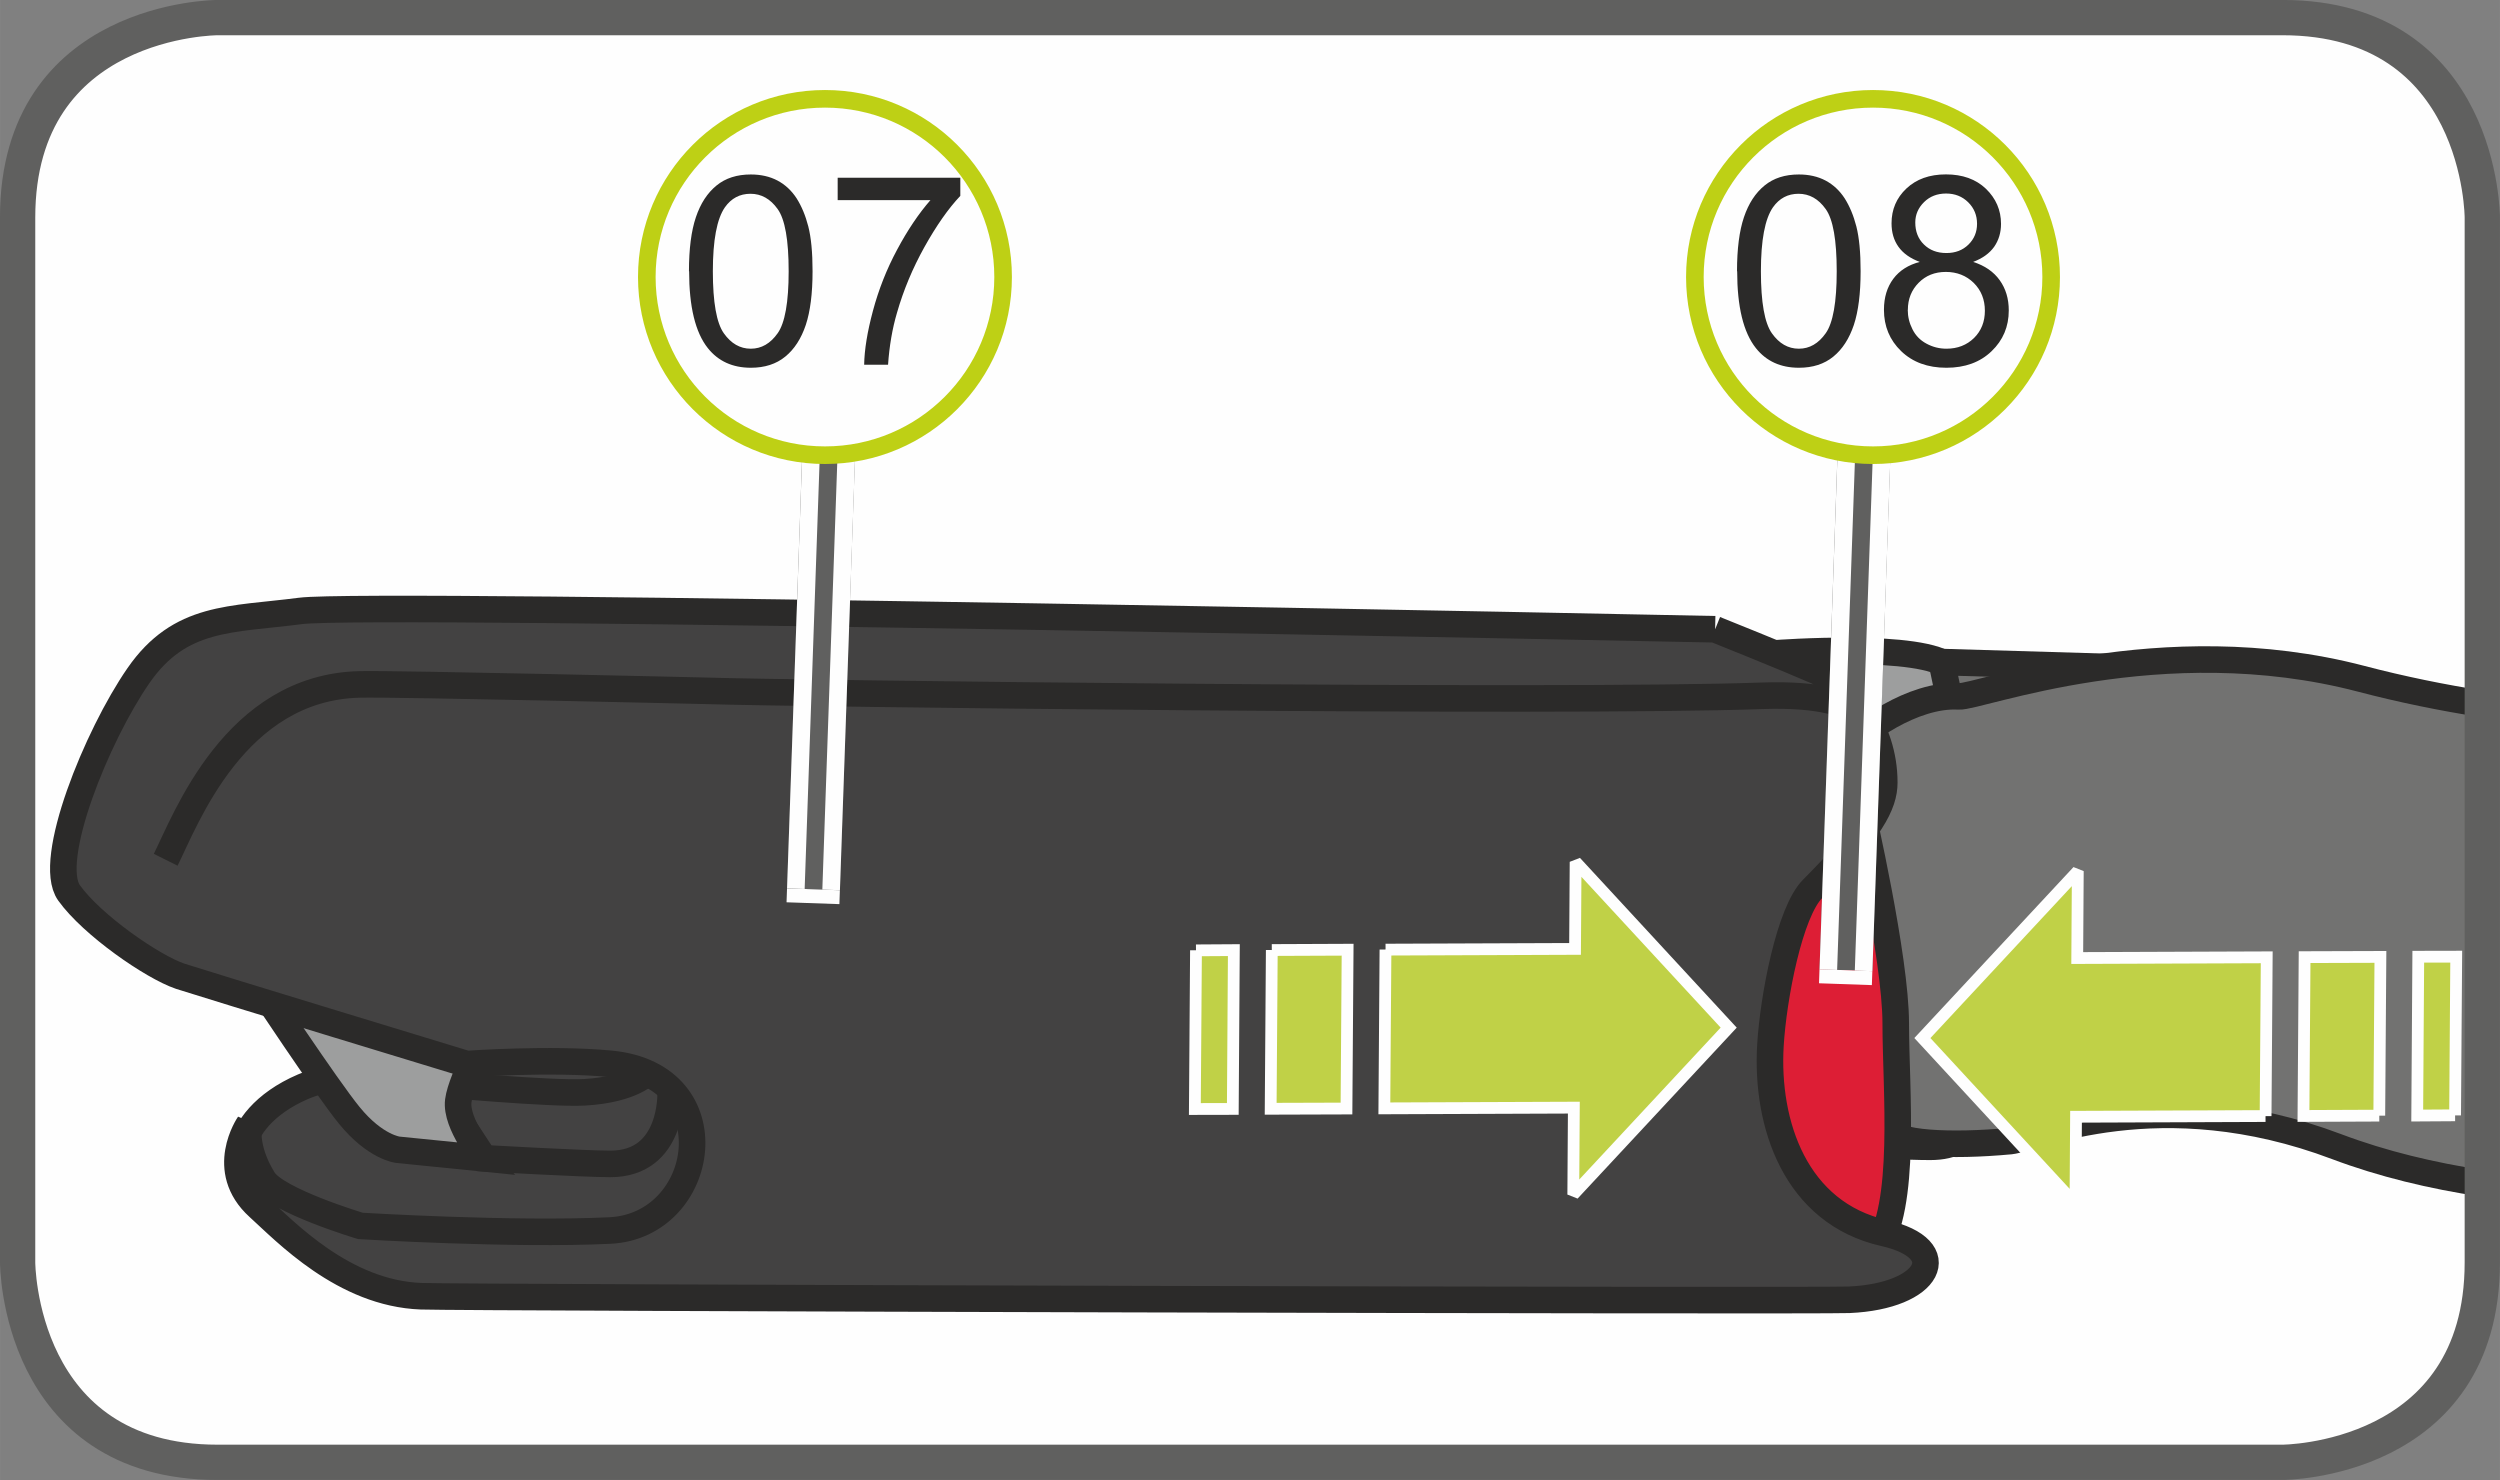
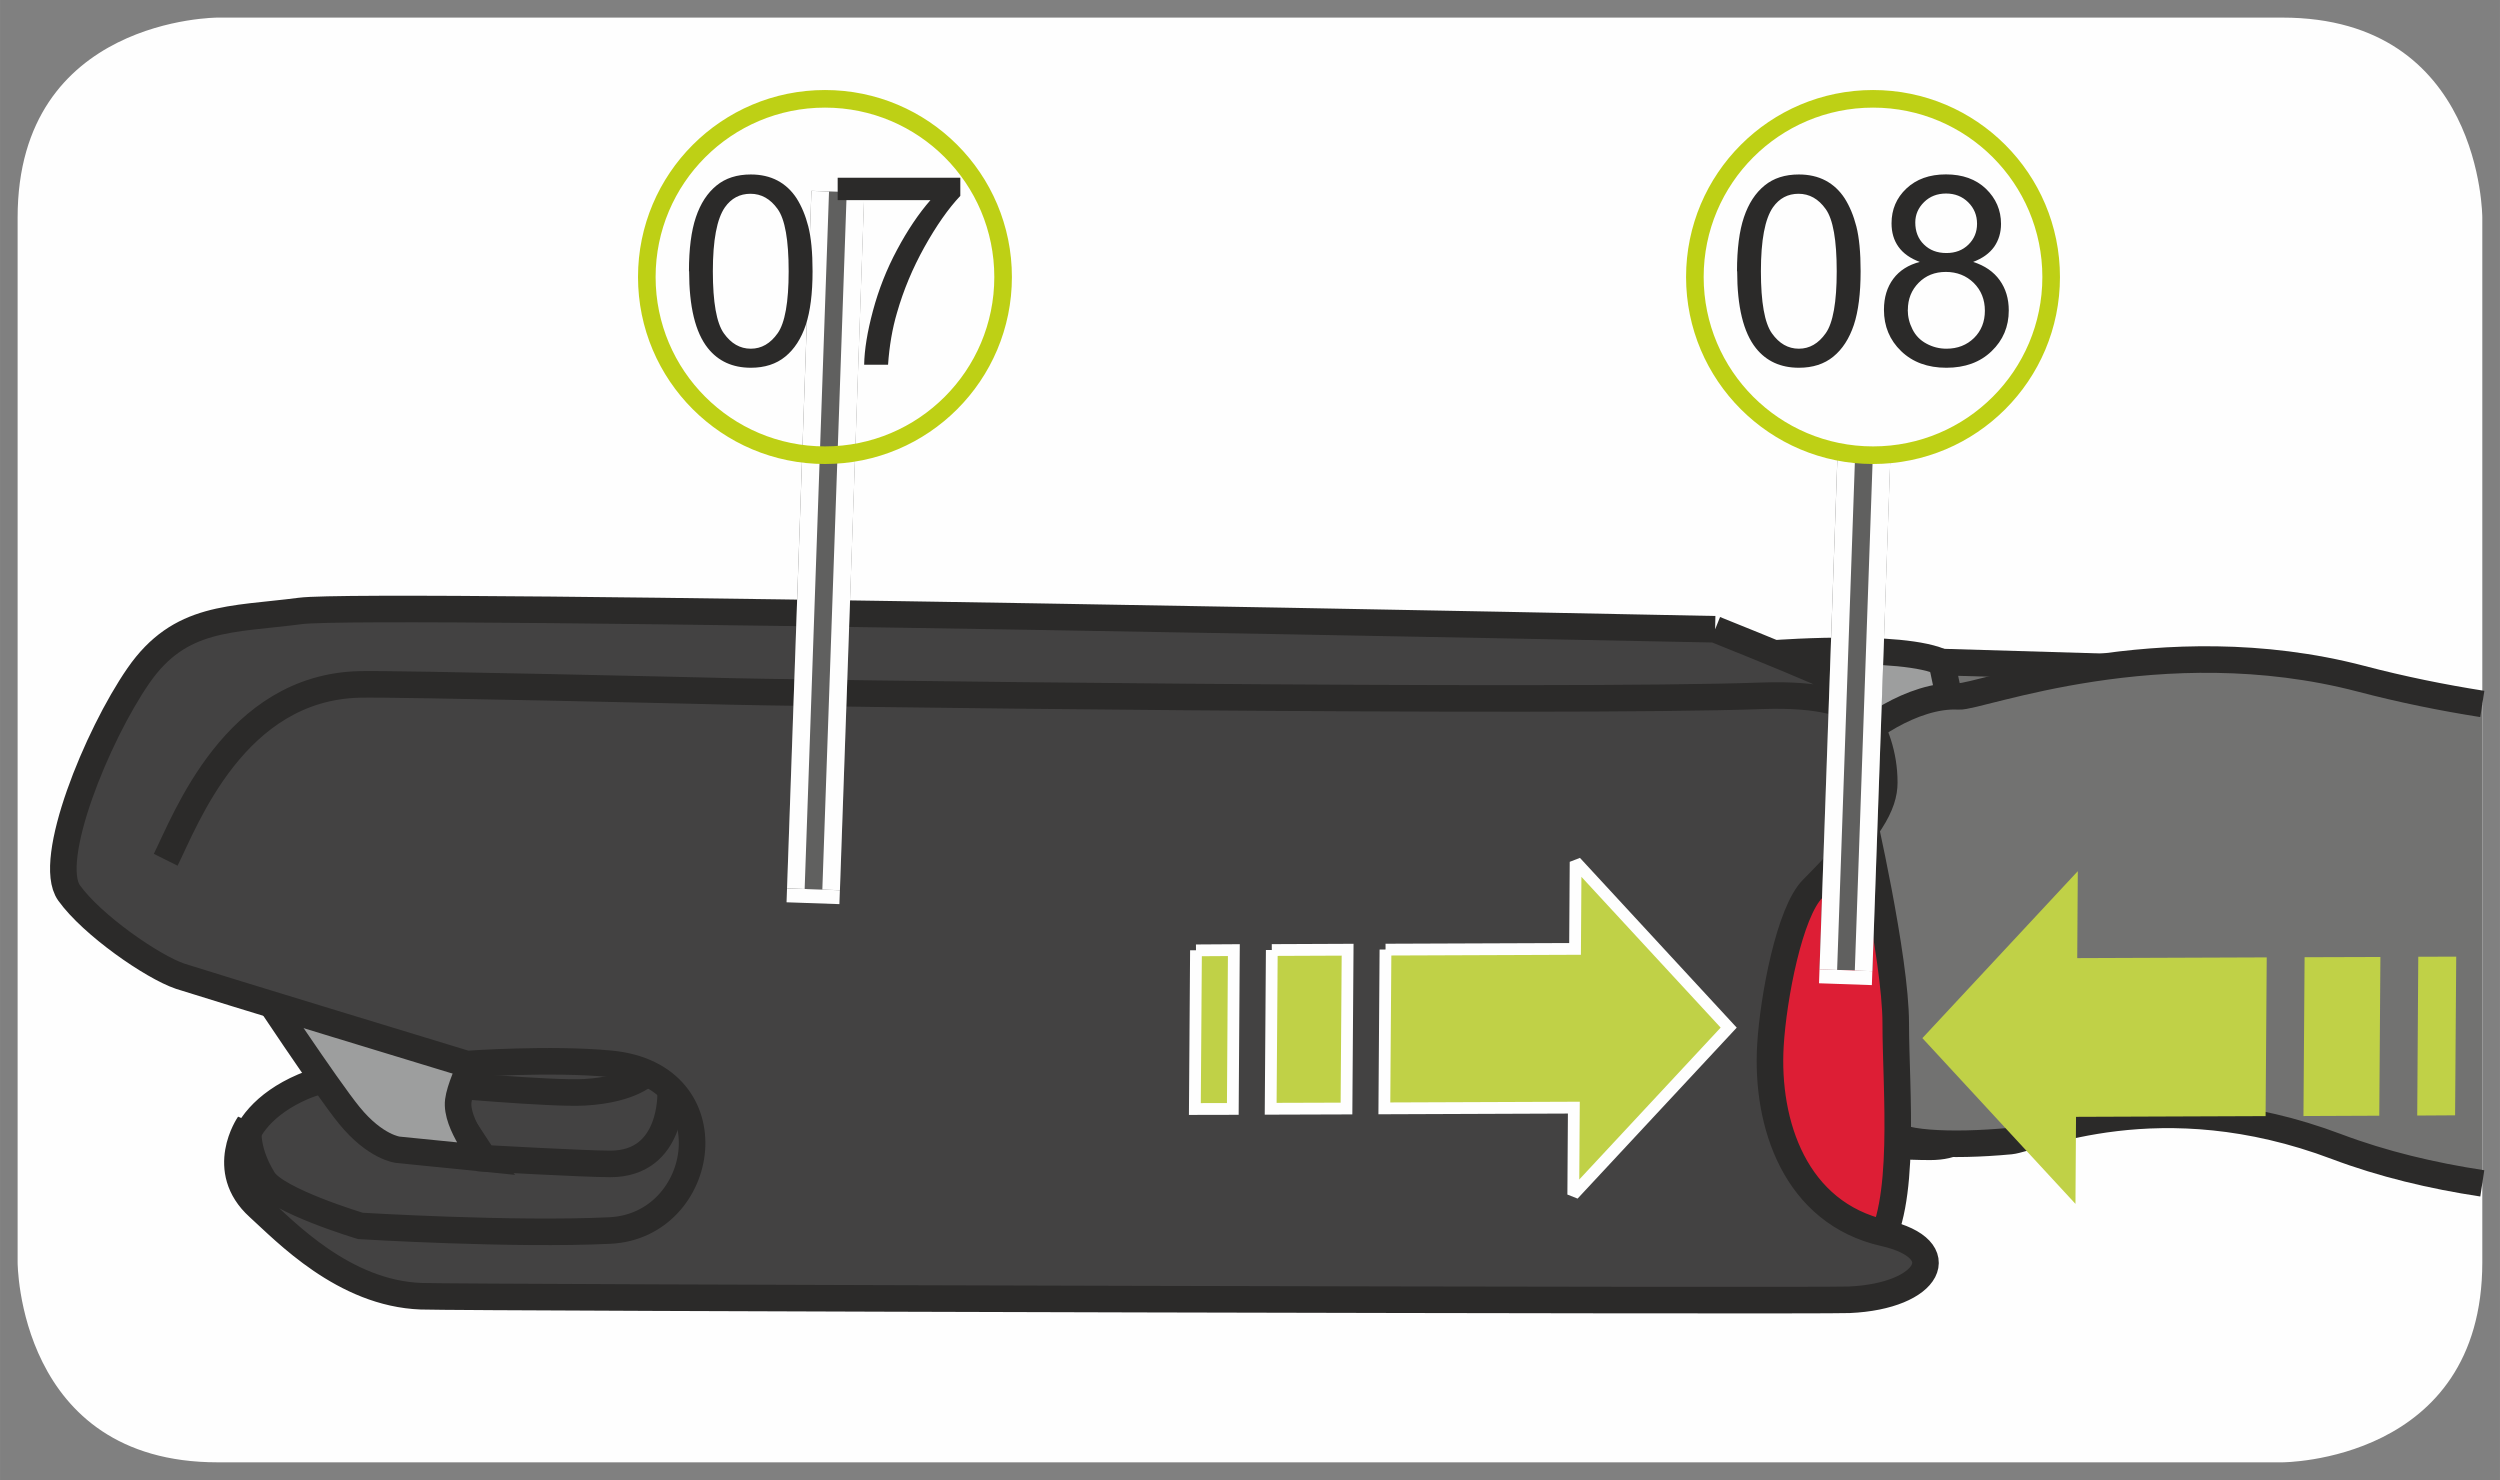
<svg xmlns="http://www.w3.org/2000/svg" xml:space="preserve" width="25mm" height="14.8mm" version="1.1" style="shape-rendering:geometricPrecision; text-rendering:geometricPrecision; image-rendering:optimizeQuality; fill-rule:evenodd; clip-rule:evenodd" viewBox="0 0 309.64 183.31">
  <rect x="0" y="0" width="309.64" height="183.31" fill="#808080" stroke="none" />
  <defs>
    <style type="text/css">
   
    .str0 {stroke:#2B2A29;stroke-width:3.29;stroke-miterlimit:4}
    .str1 {stroke:#FEFEFE;stroke-width:1.46;stroke-miterlimit:2.613}
    .str5 {stroke:#FEFEFE;stroke-width:6.55;stroke-miterlimit:4}
    .str2 {stroke:#60605F;stroke-width:4.37;stroke-miterlimit:4}
    .str6 {stroke:#BED015;stroke-width:2.18;stroke-miterlimit:2.613}
    .str3 {stroke:#60605F;stroke-width:6.55;stroke-linejoin:bevel;stroke-miterlimit:4}
    .str4 {stroke:#FEFEFE;stroke-width:2.18;stroke-linejoin:bevel;stroke-miterlimit:4}
    .fil2 {fill:none;fill-rule:nonzero}
    .fil0 {fill:#FEFEFE;fill-rule:nonzero}
    .fil1 {fill:#9D9E9E;fill-rule:nonzero}
    .fil3 {fill:#727271;fill-rule:nonzero}
    .fil5 {fill:#434242;fill-rule:nonzero}
    .fil7 {fill:#2B2A29;fill-rule:nonzero}
    .fil4 {fill:#DD1E35;fill-rule:nonzero}
    .fil6 {fill:#C0D147;fill-rule:nonzero}
   
  </style>
  </defs>
  <g id="Слой_x0020_1">
    <path class="fil0" d="M26.95 2.18c0,0 -24.77,0 -24.77,24.77l0 129.4c0,0 0,24.77 24.77,24.77l255.73 0c0,0 24.77,0 24.77,-24.77l0 -129.4c0,0 0,-24.77 -24.77,-24.77l-255.73 0z" />
    <path class="fil1" d="M219.89 80.92c0,0 18.47,-1.4 21.69,1.79 3.18,3.2 5.3,6.39 4.6,16.33 -0.72,9.96 -0.72,31.27 -1.08,34.84 -0.34,3.57 0,8.16 -6.03,8.16 -6.03,0 -14.93,-1.06 -14.93,-1.06l-4.24 -60.05z" />
    <path class="fil2 str0" d="M219.89 80.92c0,0 18.47,-1.4 21.69,1.79 3.18,3.2 5.3,6.39 4.6,16.33 -0.72,9.96 -0.72,31.27 -1.08,34.84 -0.34,3.57 0,8.16 -6.03,8.16 -6.03,0 -14.93,-1.06 -14.93,-1.06l-4.24 -60.05" />
    <polygon class="fil3" points="279.28,83.15 240.49,82 243.33,95.51 289.17,90.52 " />
    <polyline class="fil2 str0" points="279.28,83.15 240.49,82 243.33,95.51 289.17,90.52 279.28,83.15 " />
    <path class="fil3" d="M307.45 146.57c-6.21,-0.94 -12.34,-2.4 -18.04,-4.55 -21.94,-8.29 -37.59,-0.96 -40.4,-0.69 -7.44,0.7 -14.57,0.34 -14.92,-1.42 -0.35,-1.76 -6.06,-45.48 -5,-47.27 1.07,-1.76 7.82,-6.73 13.53,-6.39 2.39,0.17 25.04,-8.67 49.82,-2.18 5.03,1.32 10.06,2.34 15.01,3.12l0 59.38z" />
    <path class="fil2 str0" d="M307.45 146.57c-6.21,-0.94 -12.34,-2.4 -18.04,-4.55 -21.94,-8.29 -37.59,-0.96 -40.4,-0.69 -7.44,0.7 -14.57,0.34 -14.92,-1.42 -0.35,-1.76 -6.06,-45.48 -5,-47.27 1.07,-1.76 7.82,-6.73 13.53,-6.39 2.39,0.17 25.04,-8.67 49.82,-2.18 5.03,1.32 10.06,2.34 15.01,3.12" />
    <path class="fil4" d="M230.53 100.11c0,0 4.27,18.48 4.27,26.65 0,8.2 1.42,22.75 -2.51,28.1 -3.89,5.33 -16.7,-6.74 -16.7,-6.74l-0.7 -44.8 15.63 -3.2z" />
    <path class="fil2 str0" d="M230.53 100.11c0,0 4.27,18.48 4.27,26.65 0,8.2 1.42,22.75 -2.51,28.1 -3.89,5.33 -16.7,-6.74 -16.7,-6.74l-0.7 -44.8 15.63 -3.2" />
    <path class="fil5" d="M58.2 130.32c0,0 -15.62,2.14 -20.65,4.27 -4.95,2.12 -7.1,5.32 -7.45,7.44 -0.34,2.15 3.92,8.19 9.95,10.32 6.03,2.14 42.64,2.84 42.64,2.84l10.29 -12.09 -8.15 -13.49 -26.64 0.69z" />
    <path class="fil2 str0" d="M58.2 130.32c0,0 -15.62,2.14 -20.65,4.27 -4.95,2.12 -7.1,5.32 -7.45,7.44 -0.34,2.15 3.92,8.19 9.95,10.32 6.03,2.14 42.64,2.84 42.64,2.84l10.29 -12.09 -8.15 -13.49 -26.64 0.69m24.87 4.99c0,0 0.38,8.87 -7.47,8.87 -3.18,0 -15.64,-0.7 -15.64,-0.7l-6.05 -9.25c0,0 14.52,1.32 18.5,1.08 6.02,-0.35 7.79,-2.48 7.79,-2.48" />
    <path class="fil1" d="M31.9 121.79c0,0 8.59,12.98 11.36,16.36 3.24,3.98 6.03,4.26 6.03,4.26l10.67 1.07c0,0 -3.56,-4.27 -3.2,-7.13 0.35,-2.82 4.28,-9.94 4.28,-9.94l-29.14 -4.62z" />
    <path class="fil2 str0" d="M31.9 121.79c0,0 8.59,12.98 11.36,16.36 3.24,3.98 6.03,4.26 6.03,4.26l10.67 1.07c0,0 -3.56,-4.27 -3.2,-7.13 0.35,-2.82 4.28,-9.94 4.28,-9.94l-29.14 -4.62" />
    <path class="fil5" d="M212.43 77.94c0,0 -166.67,-3.43 -175.23,-2.27 -8.6,1.12 -14.9,0.56 -20.06,8.02 -5.15,7.44 -11.43,22.89 -8.59,26.9 2.87,4 10.32,9.15 13.75,10.32 3.44,1.12 35.51,10.88 35.51,10.88 0,0 10.38,-0.74 17.8,-0.03 14.94,1.42 11.96,20.07 -0.07,20.65 -12.02,0.58 -30.9,-0.57 -30.9,-0.57 0,0 -10.42,-3.12 -12.02,-5.74 -2.5,-4.04 -1.78,-6.86 -1.78,-6.86 0,0 -3.92,5.67 1.19,10.29 3.32,3.01 10.55,10.67 20.14,11.02 5.12,0.19 172.85,0.62 176.86,0.44 10.03,-0.44 13.03,-6.29 4.35,-8.26 -11.01,-2.48 -14.68,-13.5 -14.1,-23.25 0.35,-5.92 2.37,-16.56 5.24,-19.4 7.27,-7.31 8.86,-10.47 8.86,-13.16 0,-6.86 -4.39,-12.1 -8.39,-13.8 -3.99,-1.74 -12.56,-5.17 -12.56,-5.17z" />
    <path class="fil2 str0" d="M212.43 77.94c0,0 -166.67,-3.43 -175.23,-2.27 -8.6,1.12 -14.9,0.56 -20.06,8.02 -5.15,7.44 -11.43,22.89 -8.59,26.9 2.87,4 10.32,9.15 13.75,10.32 3.44,1.12 35.51,10.88 35.51,10.88 0,0 10.38,-0.74 17.8,-0.03 14.94,1.42 11.96,20.07 -0.07,20.65 -12.02,0.58 -30.9,-0.57 -30.9,-0.57 0,0 -10.42,-3.12 -12.02,-5.74 -2.5,-4.04 -1.78,-6.86 -1.78,-6.86 0,0 -3.92,5.67 1.19,10.29 3.32,3.01 10.55,10.67 20.14,11.02 5.12,0.19 172.85,0.62 176.86,0.44 10.03,-0.44 13.03,-6.29 4.35,-8.26 -11.01,-2.48 -14.68,-13.5 -14.1,-23.25 0.35,-5.92 2.37,-16.56 5.24,-19.4 7.27,-7.31 8.86,-10.47 8.86,-13.16 0,-6.86 -4.39,-12.1 -8.39,-13.8 -3.99,-1.74 -12.56,-5.17 -12.56,-5.17m19.71 13.58c0,0 1.06,-5.88 -13.91,-5.35 -25,0.9 -121.18,-0.3 -130.53,-0.61 0,0 -38.55,-0.91 -43.14,-0.8 -15.49,0.35 -21.55,16.74 -24.04,21.72" />
    <path class="fil6" d="M304.08 138.15l0.14 -19.66 -4.7 0.01 -0.13 19.67 4.69 -0.03zm-9.39 0.04l0.14 -19.66 -9.39 0.03 -0.14 19.67 9.39 -0.04zm-14.08 0.06l0.14 -19.67 -23.47 0.09 0.07 -10.77 -19.25 20.68 18.96 20.53 0.07 -10.78 23.47 -0.09z" />
-     <path class="fil2 str1" d="M304.08 138.15l0.14 -19.66 -4.7 0.01 -0.13 19.67 4.69 -0.03m-9.39 0.04l0.14 -19.66 -9.39 0.03 -0.14 19.67 9.39 -0.04m-14.08 0.06l0.14 -19.67 -23.47 0.09 0.07 -10.77 -19.25 20.68 18.96 20.53 0.07 -10.78 23.47 -0.09" />
    <path class="fil6" d="M148.13 117.7l-0.14 19.66 4.7 -0.01 0.13 -19.67 -4.69 0.03zm9.39 -0.04l-0.14 19.66 9.39 -0.03 0.14 -19.67 -9.39 0.04zm14.08 -0.06l-0.14 19.67 23.47 -0.09 -0.07 10.77 19.25 -20.68 -18.96 -20.53 -0.07 10.78 -23.47 0.09z" />
    <path class="fil2 str1" d="M148.13 117.7l-0.14 19.66 4.7 -0.01 0.13 -19.67 -4.69 0.03m9.39 -0.04l-0.14 19.66 9.39 -0.03 0.14 -19.67 -9.39 0.04m14.08 -0.06l-0.14 19.67 23.47 -0.09 -0.07 10.77 19.25 -20.68 -18.96 -20.53 -0.07 10.78 -23.47 0.09" />
-     <path class="fil2 str2" d="M26.95 2.18c0,0 -24.77,0 -24.77,24.77l0 129.4c0,0 0,24.77 24.77,24.77l255.73 0c0,0 24.77,0 24.77,-24.77l0 -129.4c0,0 0,-24.77 -24.77,-24.77l-255.73 0z" />
    <line class="fil2 str3" x1="228.63" y1="120.17" x2="231.65" y2="33.78" />
    <line class="fil2 str4" x1="226.45" y1="120.1" x2="229.47" y2="33.7" />
    <line class="fil2 str4" x1="230.82" y1="120.25" x2="233.84" y2="33.86" />
    <line class="fil2 str5" x1="228.63" y1="120.17" x2="228.57" y2="121.9" />
    <path class="fil0" d="M254.05 34.31c0,12.19 -9.87,22.07 -22.06,22.07 -12.19,0 -22.07,-9.88 -22.07,-22.07 0,-12.18 9.88,-22.07 22.07,-22.07 12.19,0 22.06,9.89 22.06,22.07z" />
-     <path class="fil2 str6" d="M254.05 34.31c0,12.19 -9.87,22.07 -22.06,22.07 -12.19,0 -22.07,-9.88 -22.07,-22.07 0,-12.18 9.88,-22.07 22.07,-22.07 12.19,0 22.06,9.89 22.06,22.07z" />
+     <path class="fil2 str6" d="M254.05 34.31c0,12.19 -9.87,22.07 -22.06,22.07 -12.19,0 -22.07,-9.88 -22.07,-22.07 0,-12.18 9.88,-22.07 22.07,-22.07 12.19,0 22.06,9.89 22.06,22.07" />
    <path class="fil7" d="M215.14 33.6c0,-2.78 0.29,-5.01 0.86,-6.7 0.57,-1.69 1.42,-3 2.55,-3.92 1.12,-0.92 2.54,-1.37 4.25,-1.37 1.25,0 2.36,0.25 3.32,0.76 0.95,0.51 1.73,1.24 2.35,2.19 0.61,0.96 1.1,2.12 1.45,3.48 0.35,1.37 0.53,3.22 0.53,5.55 0,2.75 -0.28,4.97 -0.84,6.66 -0.57,1.69 -1.41,3 -2.54,3.92 -1.12,0.92 -2.55,1.38 -4.26,1.38 -2.26,0 -4.04,-0.81 -5.33,-2.43 -1.55,-1.95 -2.32,-5.13 -2.32,-9.53zm2.96 0c0,3.85 0.46,6.41 1.36,7.68 0.9,1.27 2.01,1.91 3.34,1.91 1.32,0 2.43,-0.64 3.33,-1.92 0.9,-1.27 1.36,-3.84 1.36,-7.67 0,-3.86 -0.45,-6.43 -1.36,-7.7 -0.9,-1.27 -2.03,-1.9 -3.37,-1.9 -1.32,0 -2.38,0.56 -3.17,1.68 -0.99,1.43 -1.49,4.07 -1.49,7.92zm19.7 -1.15c-1.2,-0.44 -2.08,-1.07 -2.66,-1.88 -0.58,-0.81 -0.86,-1.78 -0.86,-2.91 0,-1.71 0.61,-3.15 1.84,-4.31 1.23,-1.16 2.86,-1.75 4.9,-1.75 2.05,0 3.7,0.59 4.95,1.78 1.24,1.2 1.87,2.65 1.87,4.35 0,1.09 -0.29,2.03 -0.85,2.84 -0.58,0.81 -1.44,1.43 -2.6,1.87 1.44,0.46 2.54,1.22 3.29,2.27 0.75,1.05 1.12,2.29 1.12,3.74 0,2.01 -0.71,3.69 -2.13,5.05 -1.42,1.37 -3.29,2.05 -5.6,2.05 -2.31,0 -4.18,-0.69 -5.6,-2.06 -1.42,-1.37 -2.13,-3.08 -2.13,-5.12 0,-1.53 0.39,-2.81 1.16,-3.84 0.77,-1.03 1.88,-1.73 3.31,-2.1zm-0.58 -4.89c0,1.1 0.35,2.02 1.07,2.72 0.72,0.71 1.64,1.06 2.79,1.06 1.11,0 2.02,-0.35 2.73,-1.05 0.71,-0.7 1.06,-1.56 1.06,-2.57 0,-1.05 -0.36,-1.94 -1.1,-2.67 -0.73,-0.72 -1.64,-1.08 -2.73,-1.08 -1.1,0 -2.01,0.35 -2.73,1.06 -0.72,0.71 -1.09,1.55 -1.09,2.53zm-0.93 10.83c0,0.83 0.19,1.62 0.58,2.39 0.38,0.77 0.96,1.37 1.73,1.78 0.77,0.42 1.6,0.63 2.48,0.63 1.38,0 2.52,-0.45 3.42,-1.33 0.89,-0.88 1.34,-2.01 1.34,-3.37 0,-1.38 -0.46,-2.54 -1.38,-3.45 -0.92,-0.9 -2.08,-1.36 -3.46,-1.36 -1.36,0 -2.48,0.45 -3.36,1.34 -0.89,0.9 -1.34,2.02 -1.34,3.36z" />
    <line class="fil2 str3" x1="100.75" y1="110.15" x2="103.77" y2="23.75" />
    <line class="fil2 str4" x1="98.57" y1="110.07" x2="101.59" y2="23.68" />
    <line class="fil2 str4" x1="102.94" y1="110.22" x2="105.96" y2="23.83" />
    <line class="fil2 str5" x1="100.75" y1="110.15" x2="100.69" y2="111.87" />
-     <path class="fil0" d="M124.24 34.31c0,12.19 -9.87,22.07 -22.06,22.07 -12.19,0 -22.07,-9.88 -22.07,-22.07 0,-12.18 9.88,-22.07 22.07,-22.07 12.19,0 22.06,9.89 22.06,22.07z" />
    <path class="fil2 str6" d="M124.24 34.31c0,12.19 -9.87,22.07 -22.06,22.07 -12.19,0 -22.07,-9.88 -22.07,-22.07 0,-12.18 9.88,-22.07 22.07,-22.07 12.19,0 22.06,9.89 22.06,22.07z" />
    <path class="fil7" d="M85.33 33.6c0,-2.78 0.29,-5.01 0.86,-6.7 0.57,-1.69 1.42,-3 2.55,-3.92 1.12,-0.92 2.54,-1.37 4.25,-1.37 1.25,0 2.36,0.25 3.32,0.76 0.95,0.51 1.73,1.24 2.35,2.19 0.61,0.96 1.1,2.12 1.45,3.48 0.35,1.37 0.53,3.22 0.53,5.55 0,2.75 -0.28,4.97 -0.84,6.66 -0.57,1.69 -1.41,3 -2.54,3.92 -1.12,0.92 -2.55,1.38 -4.26,1.38 -2.26,0 -4.04,-0.81 -5.33,-2.43 -1.55,-1.95 -2.32,-5.13 -2.32,-9.53zm2.96 0c0,3.85 0.46,6.41 1.36,7.68 0.9,1.27 2.01,1.91 3.34,1.91 1.32,0 2.43,-0.64 3.33,-1.92 0.9,-1.27 1.36,-3.84 1.36,-7.67 0,-3.86 -0.45,-6.43 -1.36,-7.7 -0.9,-1.27 -2.03,-1.9 -3.37,-1.9 -1.32,0 -2.38,0.56 -3.17,1.68 -0.99,1.43 -1.49,4.07 -1.49,7.92zm15.46 -8.82l0 -2.77 15.19 0 0 2.25c-1.5,1.59 -2.97,3.7 -4.44,6.33 -1.47,2.64 -2.6,5.35 -3.4,8.14 -0.58,1.96 -0.95,4.12 -1.11,6.45l-2.96 0c0.03,-1.85 0.39,-4.08 1.09,-6.69 0.7,-2.61 1.69,-5.14 2.99,-7.56 1.29,-2.42 2.68,-4.48 4.13,-6.14l-11.49 0z" />
  </g>
</svg>